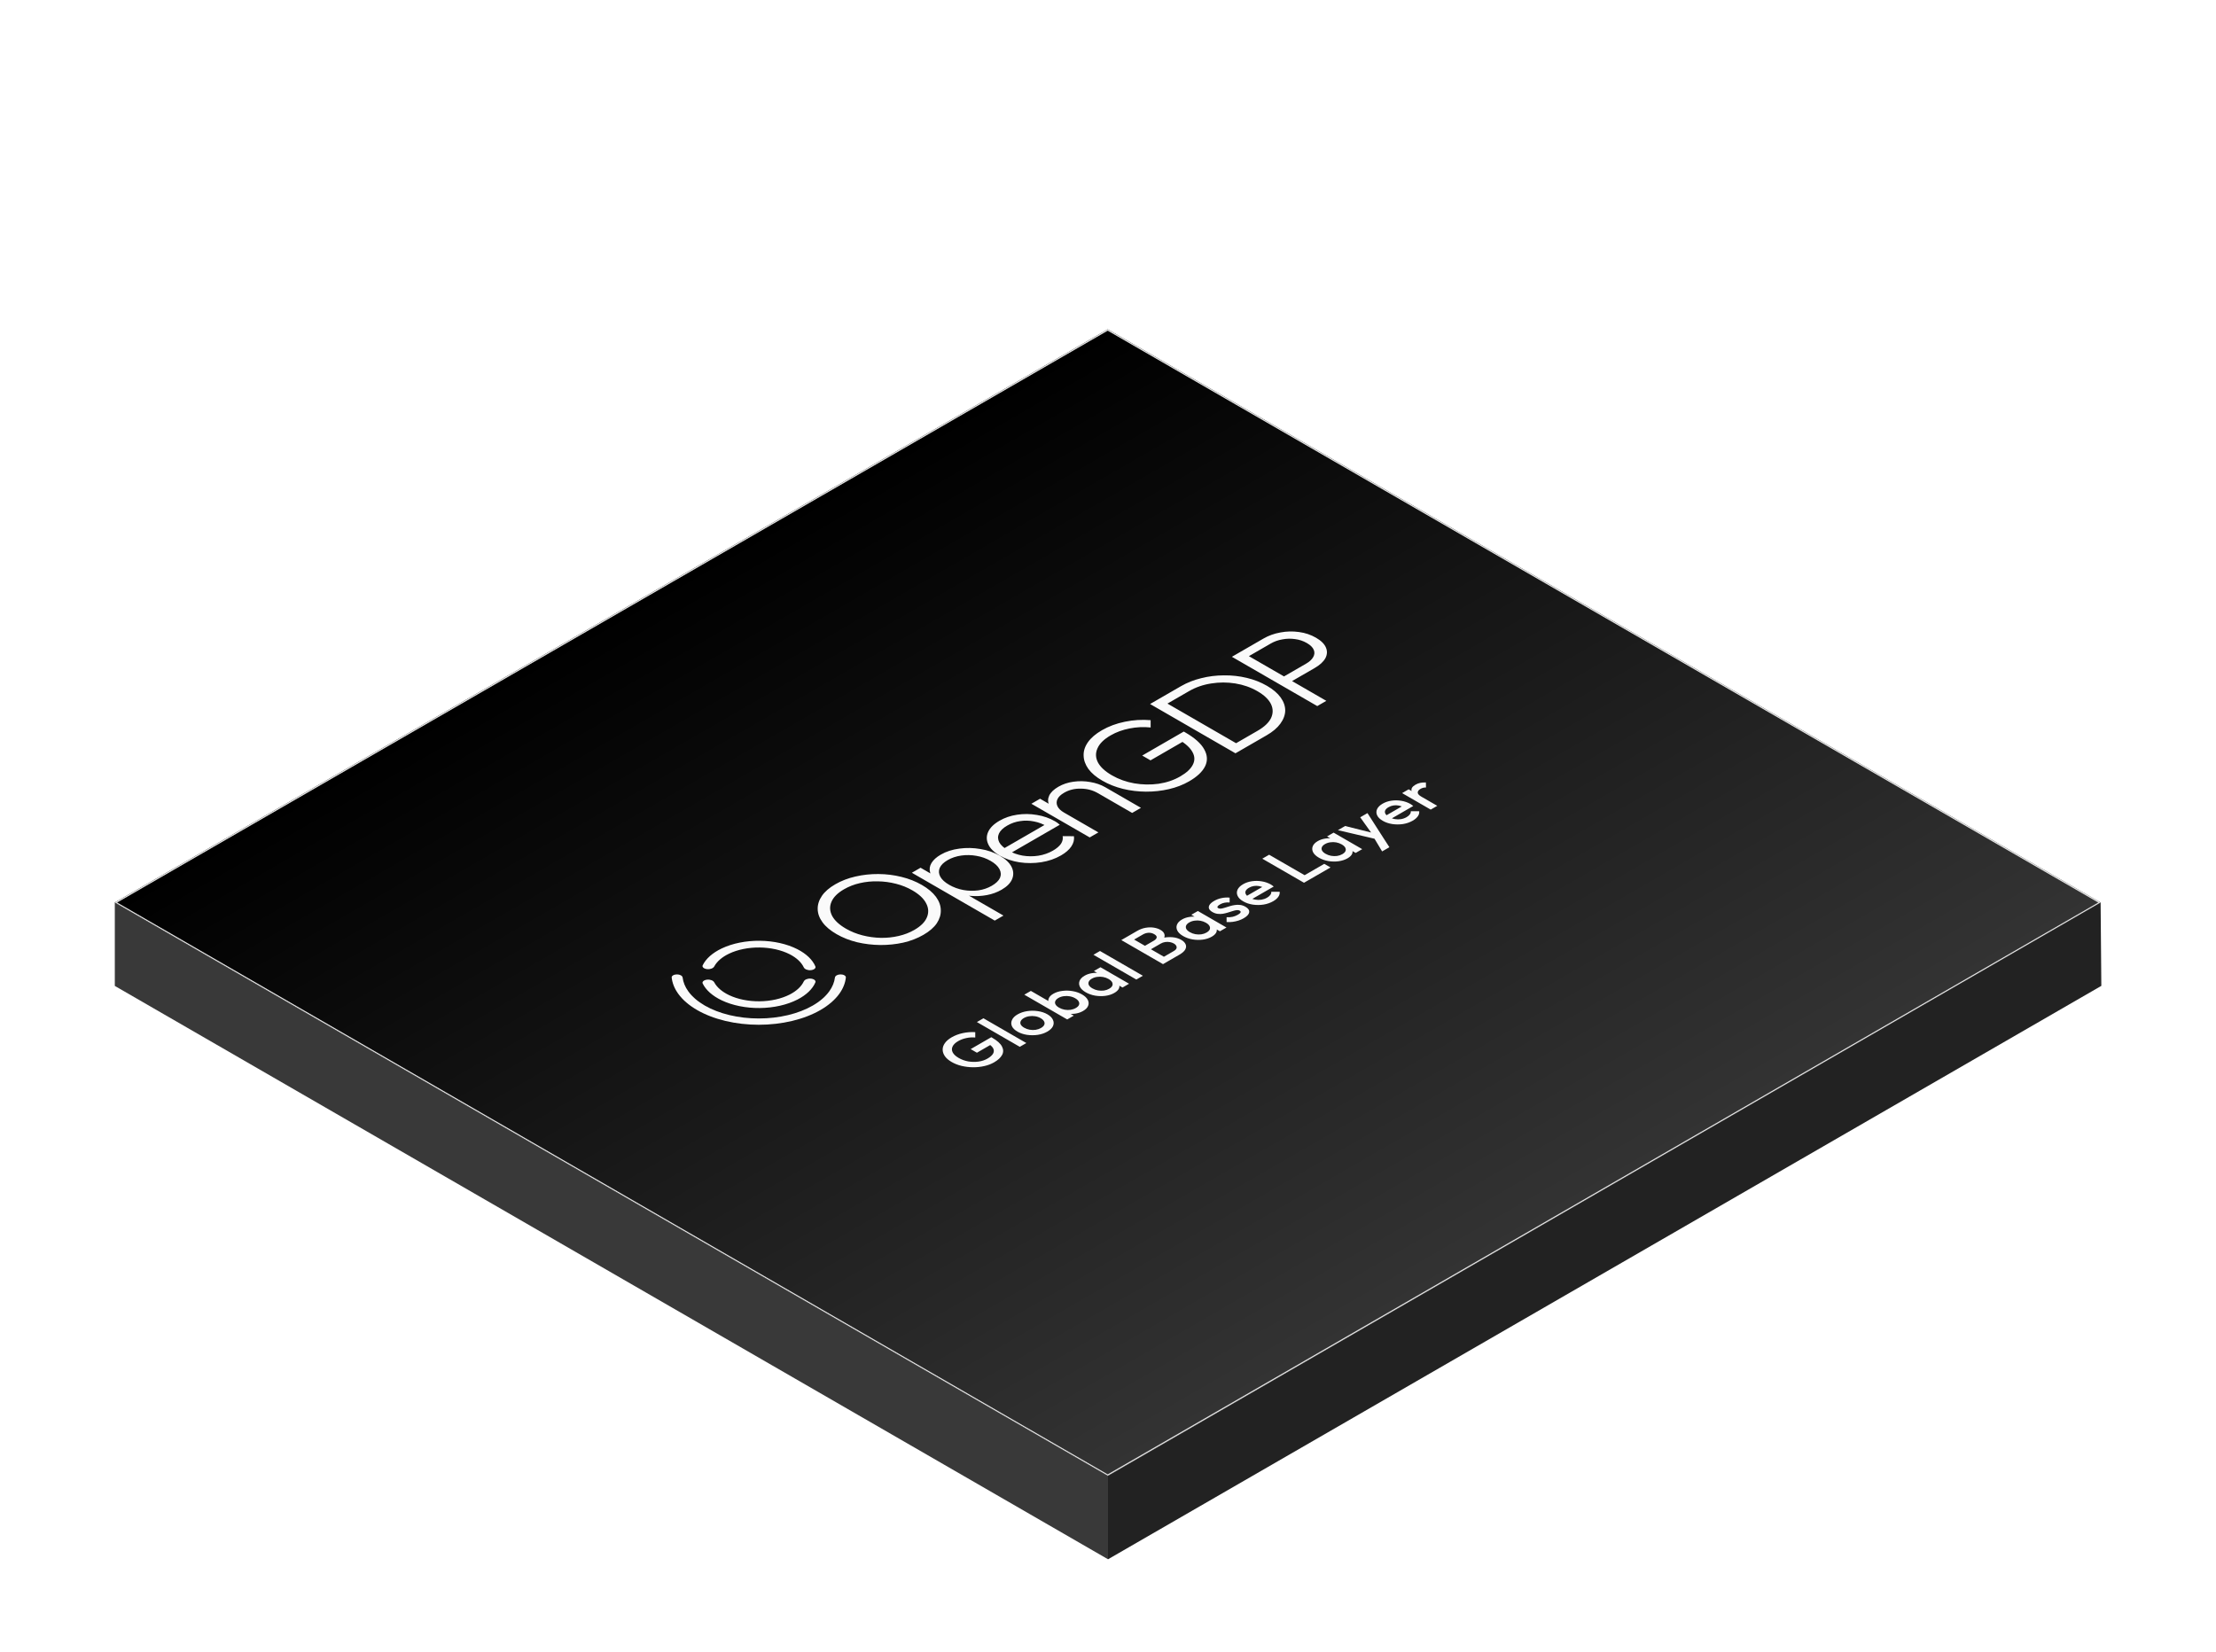
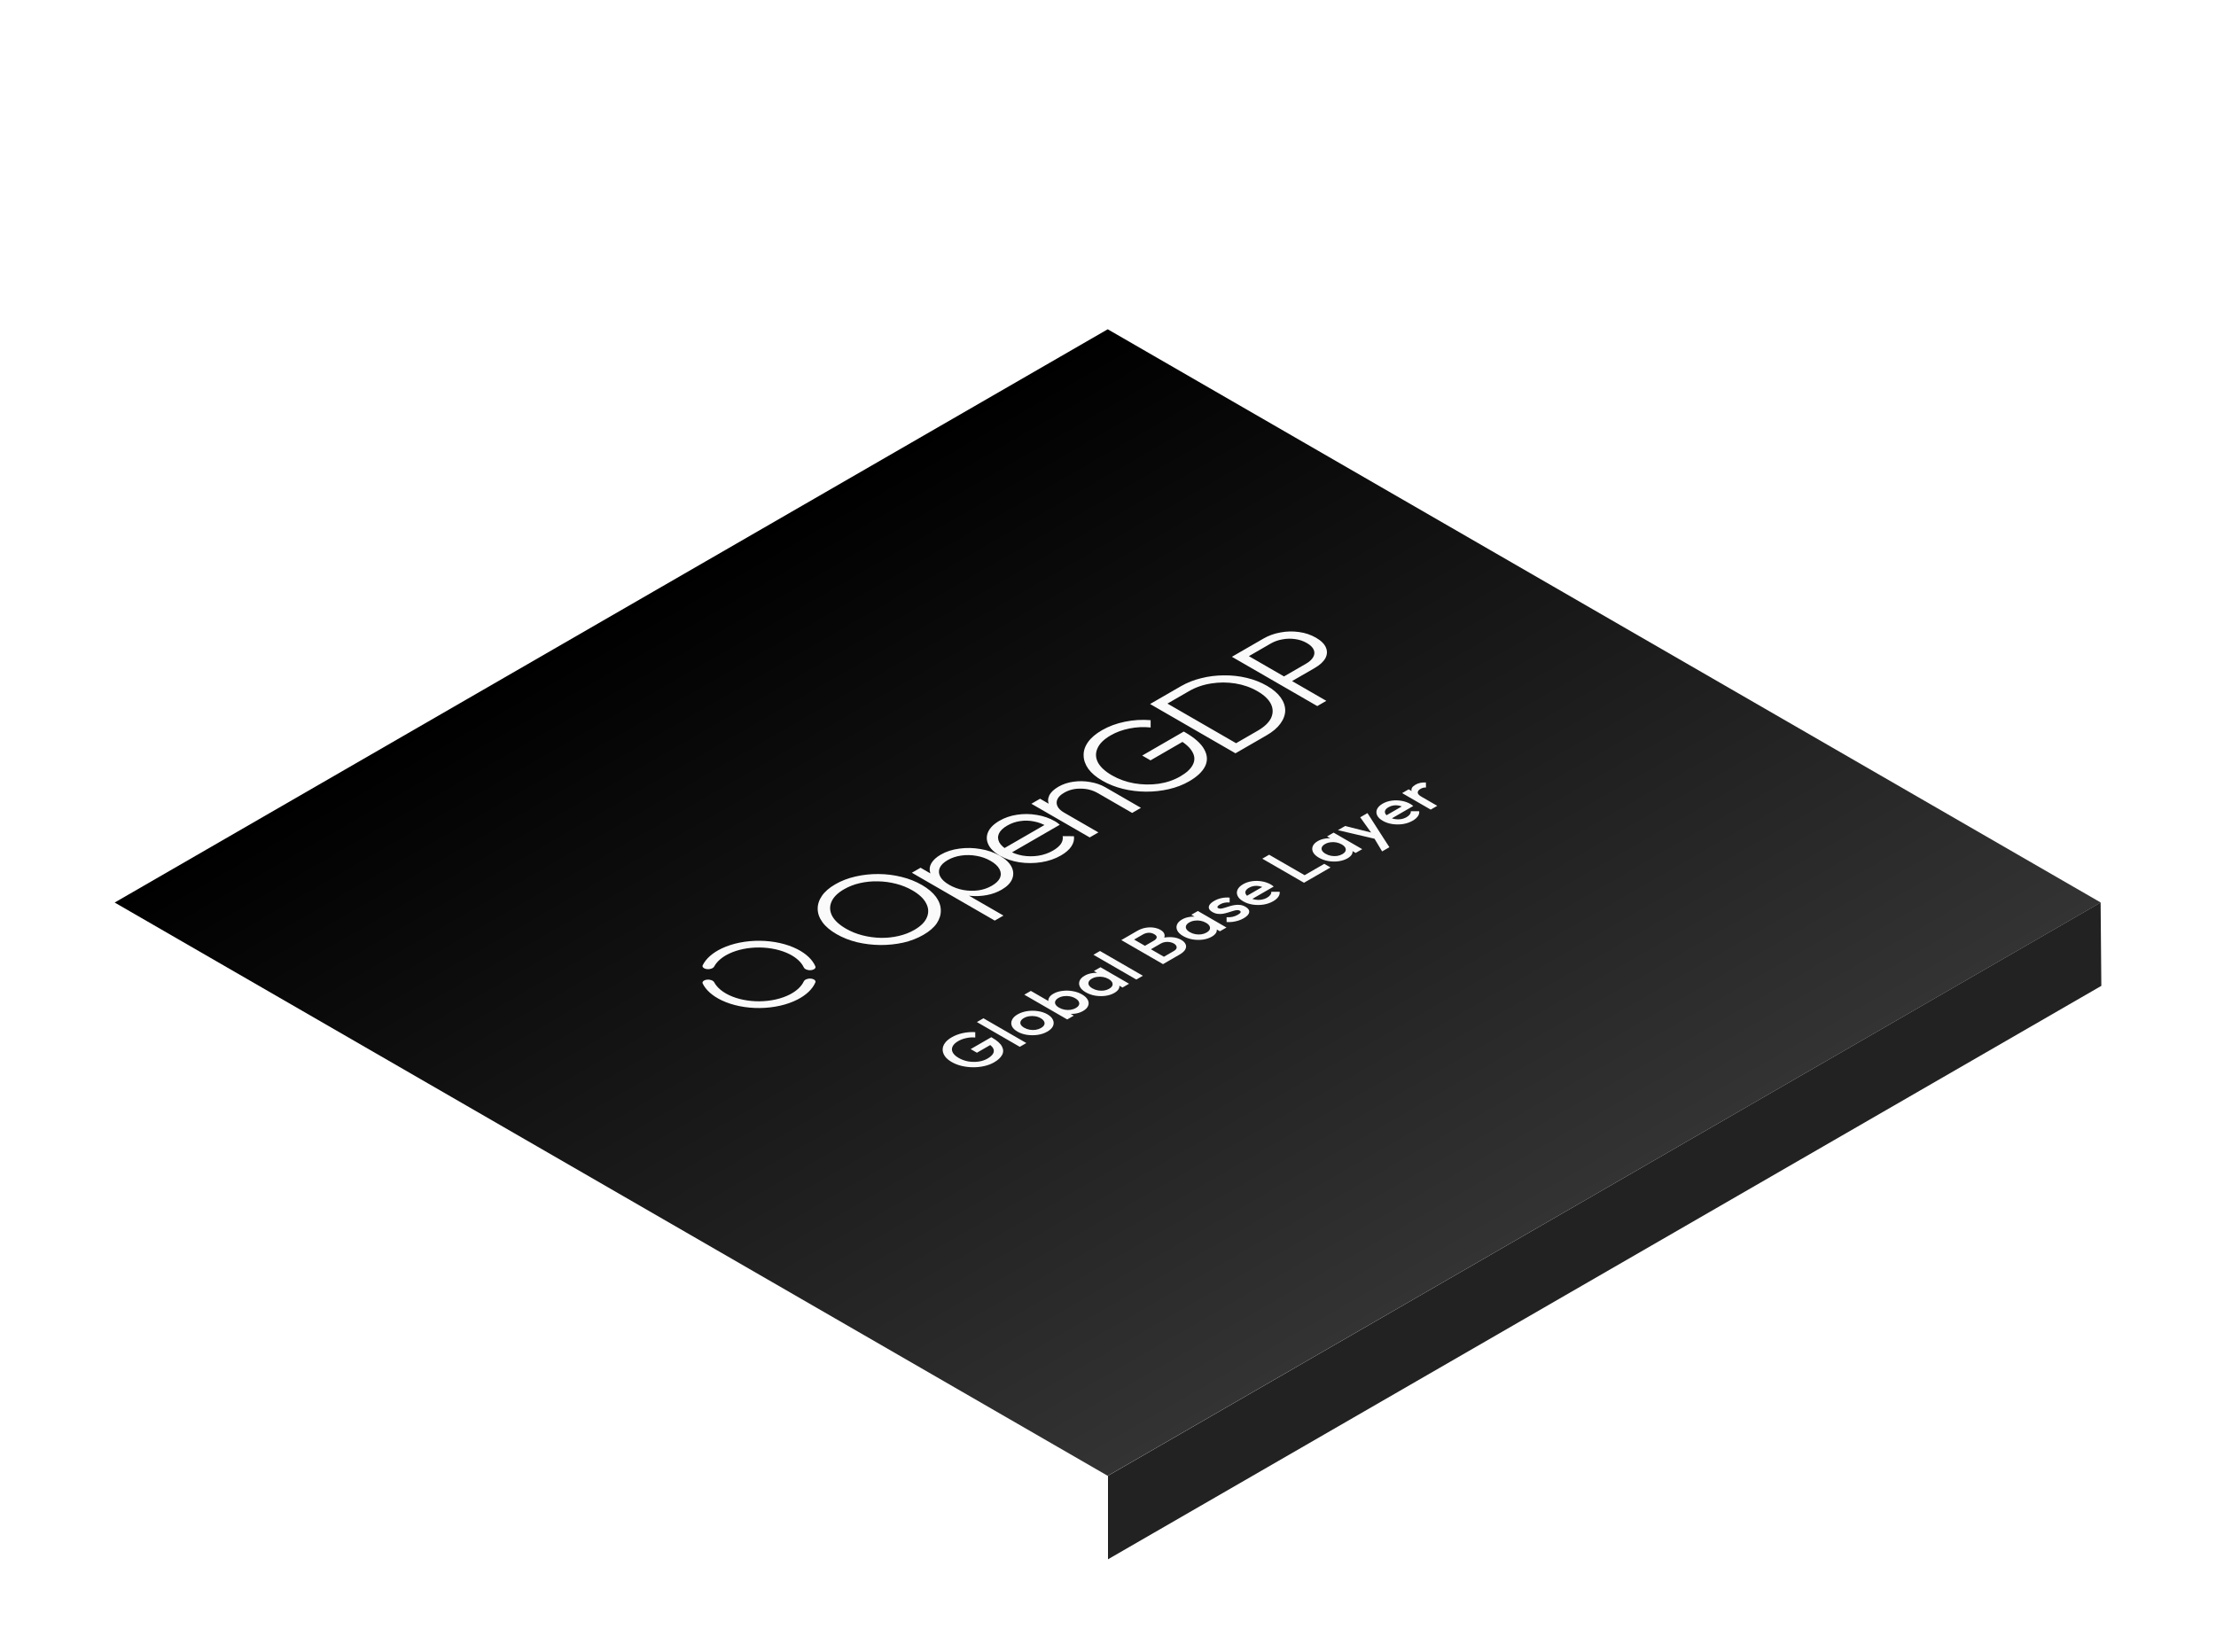
<svg xmlns="http://www.w3.org/2000/svg" width="1546" height="1153" viewBox="0 0 1546 1153" fill="none">
  <g filter="url(#filter0_dd_2619_3412)">
    <g clip-path="url(#clip0_2619_3412)">
      <rect width="800" height="800" transform="matrix(0.866 -0.5 0.866 0.5 80 524.754)" fill="url(#paint0_linear_2619_3412)" />
    </g>
-     <rect x="0.866" width="799" height="799" transform="matrix(0.866 -0.5 0.866 0.5 80.116 525.187)" stroke="#E2E2E2" />
-     <path d="M80.097 524.754L773 924.802V982.982L80.097 582.934V524.754Z" fill="#393939" />
    <path d="M773 983L1466 582.896L1465.5 524.754L773 924.712V983Z" fill="#222222" />
    <path d="M493.336 578.561C491.125 578.786 489.629 580.008 490.237 581.256C492.475 585.843 497.09 589.948 503.509 593.002C510.977 596.556 520.397 598.456 530.075 598.358C539.752 598.261 549.052 596.173 556.301 592.47C562.531 589.288 566.895 585.093 568.854 580.464C569.387 579.205 567.818 578.014 565.595 577.833C563.372 577.653 561.341 578.553 560.754 579.804C559.1 583.327 555.693 586.514 550.914 588.955C545.115 591.917 537.675 593.587 529.933 593.665C522.191 593.743 514.655 592.224 508.68 589.38C503.756 587.037 500.159 583.921 498.293 580.434C497.631 579.195 495.547 578.336 493.336 578.561Z" fill="#FAFAFA" />
-     <path d="M472.293 574.894C470.192 574.894 468.476 575.878 468.607 577.089C469.026 580.953 470.549 584.756 473.122 588.342C476.181 592.606 480.665 596.481 486.318 599.744C491.971 603.007 498.682 605.596 506.068 607.362C513.453 609.128 521.369 610.037 529.363 610.037C537.358 610.037 545.274 609.128 552.659 607.362C560.045 605.596 566.756 603.007 572.409 599.744C578.062 596.481 582.546 592.606 585.605 588.342C588.178 584.756 589.701 580.953 590.12 577.089C590.251 575.878 588.535 574.894 586.434 574.894C584.333 574.894 582.644 575.878 582.494 577.088C582.086 580.375 580.766 583.608 578.575 586.661C575.898 590.392 571.974 593.782 567.028 596.638C562.082 599.493 556.21 601.758 549.747 603.304C543.285 604.849 536.358 605.644 529.363 605.644C522.369 605.644 515.442 604.849 508.98 603.304C502.517 601.758 496.645 599.493 491.699 596.638C486.753 593.782 482.829 590.392 480.152 586.661C477.961 583.608 476.641 580.375 476.233 577.088C476.083 575.878 474.394 574.894 472.293 574.894Z" fill="#FAFAFA" />
    <path d="M493.336 571.226C491.125 571.001 489.629 569.779 490.237 568.532C492.475 563.945 497.09 559.84 503.509 556.785C510.977 553.231 520.397 551.332 530.075 551.429C539.752 551.527 549.052 553.615 556.301 557.317C562.531 560.499 566.895 564.695 568.854 569.324C569.387 570.583 567.818 571.774 565.595 571.954C563.372 572.135 561.341 571.234 560.754 569.983C559.1 566.46 555.693 563.274 550.914 560.833C545.115 557.871 537.675 556.2 529.933 556.122C522.191 556.044 514.655 557.564 508.68 560.407C503.756 562.75 500.159 565.866 498.293 569.354C497.631 570.592 495.547 571.451 493.336 571.226Z" fill="#FAFAFA" />
    <path d="M644.227 547.296C640.013 549.729 635.309 551.545 630.114 552.744C624.92 553.877 619.58 554.427 614.097 554.394C608.556 554.327 603.159 553.677 597.907 552.444C592.654 551.145 587.892 549.262 583.621 546.796C579.292 544.297 576.031 541.548 573.838 538.549C571.644 535.55 570.519 532.468 570.461 529.302C570.403 526.137 571.385 523.071 573.405 520.105C575.425 517.14 578.542 514.441 582.755 512.008C586.969 509.576 591.644 507.776 596.781 506.61C601.976 505.411 607.315 504.827 612.798 504.861C618.282 504.894 623.65 505.56 628.902 506.86C634.097 508.126 638.859 510.009 643.188 512.508C647.459 514.974 650.72 517.723 652.971 520.755C655.165 523.754 656.29 526.836 656.348 530.002C656.463 533.134 655.54 536.2 653.577 539.199C651.557 542.165 648.44 544.864 644.227 547.296ZM637.906 543.847C642.409 541.248 645.323 538.333 646.651 535.1C648.036 531.835 647.863 528.569 646.131 525.304C644.458 522.005 641.254 518.989 636.521 516.257C633 514.224 629.191 512.691 625.093 511.658C620.937 510.592 616.723 510.026 612.452 509.959C608.123 509.859 603.938 510.276 599.898 511.209C595.915 512.108 592.221 513.541 588.816 515.507C584.372 518.073 581.457 520.989 580.071 524.254C578.686 527.453 578.831 530.702 580.504 534.001C582.236 537.266 585.468 540.265 590.201 542.998C593.722 545.03 597.56 546.58 601.716 547.646C605.872 548.712 610.114 549.295 614.443 549.395C618.715 549.462 622.87 549.029 626.911 548.096C630.951 547.163 634.616 545.747 637.906 543.847ZM698.767 515.81C695.65 517.609 692.216 518.859 688.464 519.558C684.712 520.258 680.932 520.441 677.122 520.108C673.313 519.708 669.763 518.759 666.473 517.259L653.746 509.912C651.091 507.979 649.474 505.913 648.897 503.714C648.262 501.481 648.58 499.299 649.85 497.166C651.177 495 653.342 493.051 656.343 491.318C660.095 489.152 664.424 487.753 669.33 487.12C674.178 486.453 679.085 486.553 684.048 487.419C689.012 488.219 693.514 489.785 697.555 492.118C701.537 494.417 704.25 496.983 705.693 499.815C707.136 502.648 707.28 505.497 706.126 508.362C704.972 511.161 702.519 513.644 698.767 515.81ZM694.005 537.352L636.17 503.964L642.231 500.465L652.62 506.463L661.278 512.861L672.447 517.909L700.066 533.853L694.005 537.352ZM691.927 513.061C694.813 511.395 696.718 509.562 697.641 507.563C698.507 505.53 698.392 503.497 697.295 501.465C696.198 499.365 694.149 497.449 691.148 495.717C688.089 493.951 684.77 492.768 681.191 492.168C677.67 491.535 674.15 491.468 670.629 491.968C667.108 492.468 663.933 493.534 661.105 495.167C658.277 496.8 656.43 498.632 655.564 500.665C654.756 502.664 654.9 504.68 655.997 506.713C657.093 508.745 659.171 510.645 662.23 512.411C665.232 514.144 668.522 515.343 672.1 516.01C675.621 516.643 679.113 516.726 682.577 516.26C685.982 515.76 689.099 514.693 691.927 513.061ZM740.235 491.87C736.137 494.236 731.548 495.818 726.469 496.618C721.39 497.418 716.281 497.435 711.144 496.668C706.065 495.868 701.505 494.302 697.465 491.97C693.482 489.671 690.827 487.071 689.5 484.172C688.114 481.24 688.085 478.324 689.413 475.425C690.74 472.526 693.367 469.944 697.292 467.678C700.986 465.546 705.084 464.146 709.586 463.48C714.146 462.78 718.734 462.83 723.352 463.63C727.97 464.363 732.212 465.845 736.079 468.078C736.541 468.345 737.06 468.678 737.638 469.078C738.157 469.444 738.734 469.911 739.369 470.477L704.131 490.82L698.937 487.821L730.884 469.378L730.625 471.727C727.681 469.961 724.593 468.778 721.361 468.178C718.128 467.512 714.925 467.428 711.75 467.928C708.576 468.361 705.574 469.394 702.746 471.027C699.802 472.726 697.869 474.576 696.945 476.575C696.022 478.574 696.08 480.607 697.118 482.673C698.157 484.672 700.235 486.572 703.352 488.371C706.469 490.17 709.846 491.387 713.482 492.02C717.176 492.62 720.841 492.636 724.478 492.07C728.172 491.47 731.548 490.287 734.607 488.521C737.089 487.088 738.936 485.522 740.148 483.823C741.303 482.09 741.707 480.29 741.36 478.424L749.239 478.474C749.585 480.874 748.979 483.256 747.421 485.622C745.863 487.921 743.467 490.004 740.235 491.87ZM789.852 462.226L765.956 448.43C762.378 446.364 758.424 445.315 754.095 445.282C749.766 445.182 745.87 446.131 742.407 448.131C740.04 449.497 738.482 450.996 737.732 452.629C736.981 454.262 736.981 455.895 737.732 457.527C738.482 459.16 740.011 460.643 742.32 461.976L737.991 462.676C734.932 460.909 732.912 458.91 731.931 456.678C730.95 454.445 730.978 452.229 732.017 450.03C733.114 447.797 735.25 445.765 738.424 443.932C741.541 442.133 745.062 440.966 748.987 440.433C752.912 439.9 756.808 439.983 760.675 440.683C764.6 441.35 768.063 442.549 771.065 444.282L795.999 458.677L789.852 462.226ZM760.242 479.32L719.55 455.828L725.61 452.329L766.303 475.821L760.242 479.32ZM829.587 440.186C825.374 442.618 820.67 444.435 815.475 445.634C810.28 446.834 804.941 447.417 799.458 447.384C793.974 447.35 788.635 446.7 783.441 445.434C778.188 444.135 773.397 442.235 769.069 439.736C764.74 437.237 761.478 434.488 759.285 431.489C757.149 428.457 756.053 425.358 755.995 422.192C755.88 418.993 756.89 415.878 759.025 412.845C761.161 409.813 764.393 407.047 768.722 404.548C773.513 401.782 778.852 399.8 784.739 398.6C790.684 397.367 796.687 397.001 802.748 397.501V402.599C797.726 402.099 792.82 402.332 788.029 403.299C783.181 404.232 778.794 405.831 774.869 408.097C770.194 410.796 767.135 413.795 765.692 417.094C764.191 420.359 764.278 423.642 765.952 426.941C767.683 430.206 770.944 433.222 775.735 435.987C780.468 438.72 785.663 440.586 791.319 441.586C797.034 442.552 802.69 442.652 808.289 441.885C813.888 441.052 818.909 439.353 823.354 436.787C827.798 434.221 830.742 431.489 832.185 428.59C833.685 425.658 833.599 422.709 831.925 419.743C830.309 416.744 827.134 413.845 822.401 411.046L828.722 410.496L802.661 425.541L796.86 422.192L825.864 405.448L826.817 405.998C833.512 409.863 837.957 413.828 840.15 417.894C842.401 421.926 842.603 425.841 840.756 429.64C838.909 433.438 835.186 436.954 829.587 440.186ZM865.815 418.372L859.928 414.973L877.417 404.876C882.092 402.177 885.209 399.211 886.768 395.979C888.268 392.714 888.239 389.465 886.681 386.233C885.065 382.967 881.919 379.985 877.244 377.286C872.569 374.587 867.432 372.787 861.833 371.888C856.234 370.988 850.635 370.988 845.036 371.888C839.38 372.754 834.214 374.537 829.539 377.236L812.223 387.232L806.422 383.883L823.911 373.787C828.24 371.288 832.973 369.422 838.11 368.189C843.247 366.889 848.528 366.239 853.954 366.239C859.38 366.173 864.661 366.756 869.798 367.989C874.877 369.188 879.582 371.038 883.91 373.537C888.124 375.969 891.299 378.669 893.434 381.634C895.57 384.6 896.638 387.649 896.638 390.781C896.58 393.88 895.454 396.929 893.261 399.928C891.125 402.894 887.922 405.609 883.651 408.075L865.815 418.372ZM861.919 420.621L802.353 386.233L808.673 382.584L868.24 416.972L861.919 420.621ZM899.171 371.525L893.543 368.276L911.119 358.129C913.543 356.73 915.217 355.197 916.14 353.531C917.121 351.832 917.266 350.149 916.573 348.483C915.881 346.75 914.264 345.15 911.725 343.684C909.185 342.218 906.443 341.302 903.5 340.935C900.556 340.502 897.612 340.569 894.669 341.135C891.725 341.635 889.041 342.585 886.617 343.984L869.041 354.131L863.5 350.932L881.509 340.535C885.087 338.469 889.041 337.053 893.37 336.287C897.641 335.487 901.912 335.387 906.184 335.987C910.513 336.553 914.495 337.886 918.132 339.986C921.71 342.052 924.019 344.351 925.058 346.883C926.097 349.349 925.953 351.832 924.625 354.331C923.24 356.796 920.758 359.062 917.179 361.128L899.171 371.525ZM918.997 387.669L859.431 353.281L865.751 349.632L925.318 384.02L918.997 387.669Z" fill="#FAFAFA" />
    <path d="M693.525 636.264C691.529 637.416 689.257 638.28 686.707 638.856C684.158 639.432 681.539 639.712 678.851 639.696C676.135 639.664 673.488 639.352 670.911 638.76C668.334 638.136 666.006 637.224 663.927 636.024C661.849 634.824 660.283 633.488 659.23 632.016C658.205 630.528 657.678 629.008 657.65 627.456C657.623 625.872 658.135 624.344 659.188 622.872C660.241 621.368 661.821 620.008 663.927 618.792C666.227 617.464 668.805 616.488 671.659 615.864C674.514 615.24 677.423 615.016 680.389 615.192V618.936C678.31 618.728 676.232 618.856 674.153 619.32C672.047 619.768 670.163 620.472 668.5 621.432C666.505 622.584 665.188 623.856 664.551 625.248C663.913 626.608 663.955 627.976 664.676 629.352C665.396 630.728 666.782 632.008 668.832 633.192C670.883 634.376 673.114 635.184 675.525 635.616C677.936 636.016 680.306 636.056 682.633 635.736C684.961 635.416 687.04 634.728 688.869 633.672C690.809 632.552 692.125 631.392 692.818 630.192C693.511 628.96 693.538 627.728 692.901 626.496C692.236 625.248 690.878 624.032 688.827 622.848L693.982 622.368L681.553 629.544L677.188 627.024L691.571 618.72L692.236 619.104C695.7 621.104 697.959 623.128 699.012 625.176C700.092 627.208 700.134 629.168 699.136 631.056C698.139 632.944 696.268 634.68 693.525 636.264ZM711.46 625.429L681.53 608.149L686.103 605.509L716.033 622.789L711.46 625.429ZM730.683 614.81C728.743 615.93 726.526 616.682 724.031 617.066C721.51 617.434 718.988 617.434 716.466 617.066C713.972 616.682 711.755 615.93 709.815 614.81C707.875 613.69 706.586 612.418 705.949 610.994C705.339 609.554 705.367 608.114 706.032 606.674C706.669 605.218 707.958 603.93 709.898 602.81C711.866 601.674 714.096 600.914 716.591 600.53C719.085 600.146 721.579 600.146 724.073 600.53C726.567 600.882 728.784 601.618 730.724 602.738C732.664 603.858 733.953 605.146 734.59 606.602C735.255 608.042 735.269 609.49 734.632 610.946C733.967 612.386 732.65 613.674 730.683 614.81ZM726.276 612.266C727.412 611.61 728.161 610.89 728.521 610.106C728.881 609.29 728.84 608.482 728.396 607.682C727.981 606.866 727.191 606.122 726.027 605.45C724.863 604.778 723.588 604.33 722.202 604.106C720.817 603.882 719.445 603.874 718.087 604.082C716.701 604.274 715.441 604.698 714.304 605.354C713.196 605.994 712.461 606.722 712.101 607.538C711.741 608.322 711.755 609.114 712.143 609.914C712.558 610.698 713.348 611.426 714.512 612.098C715.676 612.77 716.951 613.234 718.336 613.49C719.75 613.73 721.149 613.754 722.535 613.562C723.921 613.338 725.168 612.906 726.276 612.266ZM755.644 600.399C754.12 601.279 752.443 601.879 750.614 602.199C748.757 602.503 746.914 602.527 745.085 602.271C743.284 601.999 741.663 601.447 740.222 600.615L734.485 597.303C733.044 596.471 732.102 595.527 731.658 594.471C731.215 593.415 731.27 592.359 731.825 591.303C732.351 590.231 733.363 589.263 734.859 588.399C736.661 587.359 738.753 586.695 741.136 586.407C743.52 586.087 745.917 586.143 748.328 586.575C750.739 586.975 752.928 587.743 754.896 588.879C756.836 589.999 758.166 591.263 758.886 592.671C759.607 594.047 759.69 595.423 759.136 596.799C758.609 598.159 757.445 599.359 755.644 600.399ZM744.545 606.327L714.615 589.047L719.188 586.407L734.069 594.999L738.102 598.239L743.755 600.591L749.118 603.687L744.545 606.327ZM750.572 598.335C751.681 597.695 752.401 596.991 752.734 596.223C753.067 595.423 753.011 594.623 752.568 593.823C752.152 593.007 751.348 592.255 750.157 591.567C748.965 590.879 747.663 590.415 746.249 590.175C744.864 589.919 743.492 589.895 742.134 590.103C740.776 590.279 739.543 590.687 738.434 591.327C737.326 591.967 736.605 592.687 736.273 593.487C735.912 594.271 735.954 595.063 736.397 595.863C736.841 596.663 737.658 597.407 738.85 598.095C740.042 598.783 741.33 599.255 742.716 599.511C744.102 599.767 745.487 599.799 746.873 599.607C748.231 599.399 749.464 598.975 750.572 598.335ZM777.429 587.821C775.628 588.861 773.536 589.541 771.152 589.861C768.797 590.165 766.414 590.117 764.003 589.717C761.592 589.285 759.416 588.509 757.476 587.389C755.509 586.253 754.165 584.997 753.444 583.621C752.723 582.213 752.626 580.829 753.153 579.469C753.68 578.077 754.843 576.861 756.645 575.821C758.169 574.941 759.846 574.357 761.675 574.069C763.504 573.749 765.333 573.717 767.162 573.973C768.991 574.229 770.626 574.773 772.067 575.605L777.804 578.917C779.245 579.749 780.187 580.693 780.63 581.749C781.101 582.789 781.074 583.845 780.547 584.917C779.993 585.973 778.954 586.941 777.429 587.821ZM773.854 584.893C775.545 583.917 776.335 582.805 776.224 581.557C776.141 580.293 775.212 579.149 773.439 578.125C772.247 577.437 770.958 576.965 769.573 576.709C768.187 576.453 766.815 576.429 765.457 576.637C764.1 576.813 762.852 577.229 761.716 577.885C760.608 578.525 759.887 579.245 759.555 580.045C759.222 580.813 759.264 581.605 759.679 582.421C760.123 583.221 760.94 583.965 762.132 584.653C763.324 585.341 764.612 585.813 765.998 586.069C767.411 586.309 768.797 586.341 770.155 586.165C771.513 585.957 772.746 585.533 773.854 584.893ZM783.124 584.053L777.762 580.957L773.688 577.693L768.076 575.365L763.171 572.533L767.744 569.893L787.697 581.413L783.124 584.053ZM792.772 578.483L762.842 561.203L767.414 558.563L797.344 575.843L792.772 578.483ZM814.663 565.844L810.506 563.444L818.861 558.62C820.33 557.772 821.009 556.852 820.898 555.86C820.787 554.868 820.136 554.028 818.944 553.34C818.141 552.876 817.212 552.548 816.159 552.356C815.106 552.164 814.025 552.148 812.917 552.308C811.808 552.468 810.769 552.828 809.799 553.388L801.444 558.212L797.287 555.812L804.936 551.396C806.183 550.676 806.862 549.916 806.972 549.116C807.083 548.316 806.515 547.556 805.268 546.836C804.021 546.116 802.705 545.788 801.319 545.852C799.933 545.916 798.617 546.308 797.37 547.028L789.721 551.444L785.564 549.044L793.338 544.556C795.305 543.42 797.301 542.684 799.324 542.348C801.347 542.012 803.245 541.988 805.019 542.276C806.792 542.564 808.33 543.084 809.633 543.836C811.157 544.716 812.072 545.74 812.376 546.908C812.709 548.06 812.418 549.316 811.504 550.676L810.381 549.596C812.958 548.972 815.439 548.756 817.822 548.948C820.205 549.14 822.311 549.764 824.141 550.82C825.637 551.684 826.635 552.692 827.134 553.844C827.66 554.98 827.591 556.188 826.926 557.468C826.261 558.716 824.889 559.94 822.81 561.14L814.663 565.844ZM811.379 567.74L782.28 550.94L787.061 548.18L816.159 564.98L811.379 567.74ZM845.385 548.587C843.584 549.627 841.492 550.307 839.108 550.627C836.753 550.931 834.369 550.883 831.958 550.483C829.547 550.051 827.372 549.275 825.432 548.155C823.465 547.019 822.12 545.763 821.4 544.387C820.679 542.979 820.582 541.595 821.109 540.235C821.635 538.843 822.799 537.627 824.601 536.587C826.125 535.707 827.802 535.123 829.631 534.835C831.46 534.515 833.289 534.483 835.118 534.739C836.947 534.995 838.582 535.539 840.023 536.371L845.759 539.683C847.201 540.515 848.143 541.459 848.586 542.515C849.057 543.555 849.03 544.611 848.503 545.683C847.949 546.739 846.91 547.707 845.385 548.587ZM841.81 545.659C843.501 544.683 844.291 543.571 844.18 542.323C844.097 541.059 843.168 539.915 841.395 538.891C840.203 538.203 838.914 537.731 837.529 537.475C836.143 537.219 834.771 537.195 833.413 537.403C832.055 537.579 830.808 537.995 829.672 538.651C828.564 539.291 827.843 540.011 827.511 540.811C827.178 541.579 827.22 542.371 827.635 543.187C828.079 543.987 828.896 544.731 830.088 545.419C831.28 546.107 832.568 546.579 833.954 546.835C835.367 547.075 836.753 547.107 838.111 546.931C839.469 546.723 840.702 546.299 841.81 545.659ZM851.08 544.819L845.718 541.723L841.644 538.459L836.032 536.131L831.127 533.299L835.7 530.659L855.653 542.179L851.08 544.819ZM867.67 535.721C866.561 536.361 865.356 536.897 864.053 537.329C862.723 537.745 861.365 538.049 859.979 538.241C858.566 538.417 857.153 538.465 855.739 538.385V535.025C857.236 535.089 858.635 534.985 859.938 534.713C861.24 534.409 862.46 533.929 863.596 533.273C864.621 532.681 865.245 532.145 865.467 531.665C865.688 531.185 865.508 530.777 864.926 530.441C864.316 530.089 863.596 529.961 862.765 530.057C861.933 530.153 861.005 530.369 859.979 530.705C858.954 531.009 857.873 531.345 856.737 531.713C855.628 532.065 854.465 532.353 853.245 532.577C852.026 532.769 850.793 532.793 849.546 532.649C848.298 532.505 847.079 532.089 845.887 531.401C844.613 530.665 843.809 529.865 843.476 529.001C843.172 528.121 843.31 527.225 843.892 526.313C844.502 525.385 845.569 524.481 847.093 523.601C848.7 522.673 850.405 522.025 852.206 521.657C854.007 521.257 855.892 521.145 857.859 521.321V524.681C856.557 524.601 855.351 524.673 854.243 524.897C853.134 525.121 852.095 525.513 851.125 526.073C850.211 526.601 849.643 527.089 849.421 527.537C849.199 527.985 849.352 528.361 849.878 528.665C850.432 528.985 851.111 529.089 851.915 528.977C852.719 528.865 853.619 528.649 854.617 528.329C855.642 527.993 856.723 527.657 857.859 527.321C858.996 526.953 860.187 526.681 861.434 526.505C862.681 526.297 863.942 526.273 865.217 526.433C866.464 526.577 867.697 527.001 868.917 527.705C870.857 528.825 871.716 530.105 871.494 531.545C871.272 532.985 869.998 534.377 867.67 535.721ZM888.275 523.824C886.28 524.976 884.035 525.76 881.541 526.176C879.047 526.56 876.539 526.568 874.017 526.2C871.523 525.816 869.292 525.056 867.324 523.92C865.357 522.784 864.054 521.504 863.417 520.08C862.752 518.64 862.738 517.208 863.375 515.784C864.04 514.344 865.329 513.072 867.241 511.968C869.098 510.896 871.162 510.2 873.435 509.88C875.735 509.544 878.035 509.576 880.335 509.976C882.663 510.36 884.783 511.104 886.695 512.208C887.028 512.4 887.347 512.616 887.651 512.856C887.956 513.064 888.275 513.312 888.608 513.6L872.229 523.056L868.488 520.896L882.497 512.808L882.289 514.656C881.014 513.984 879.753 513.528 878.506 513.288C877.259 513.048 876.026 513.024 874.807 513.216C873.615 513.392 872.465 513.8 871.356 514.44C870.192 515.112 869.43 515.84 869.07 516.624C868.71 517.408 868.751 518.2 869.195 519C869.61 519.784 870.442 520.536 871.689 521.256C872.936 521.976 874.28 522.464 875.721 522.72C877.162 522.976 878.603 522.992 880.044 522.768C881.458 522.528 882.76 522.064 883.952 521.376C884.977 520.784 885.739 520.136 886.238 519.432C886.765 518.712 886.986 517.976 886.903 517.224L892.765 517.248C892.931 518.464 892.612 519.64 891.808 520.776C891.005 521.912 889.827 522.928 888.275 523.824ZM909.74 510.951L880.642 494.151L885.422 491.391L914.521 508.191L909.74 510.951ZM913.024 509.055L908.66 506.535L923.874 497.751L928.239 500.271L913.024 509.055ZM940.093 493.907C938.292 494.947 936.2 495.627 933.816 495.947C931.461 496.251 929.077 496.203 926.666 495.803C924.255 495.371 922.08 494.595 920.14 493.475C918.172 492.339 916.828 491.083 916.108 489.707C915.387 488.299 915.29 486.915 915.817 485.555C916.343 484.163 917.507 482.947 919.309 481.907C920.833 481.027 922.51 480.443 924.339 480.155C926.168 479.835 927.997 479.803 929.826 480.059C931.655 480.315 933.29 480.859 934.731 481.691L940.467 485.003C941.909 485.835 942.851 486.779 943.294 487.835C943.765 488.875 943.738 489.931 943.211 491.003C942.657 492.059 941.618 493.027 940.093 493.907ZM936.518 490.979C938.209 490.003 938.999 488.891 938.888 487.643C938.805 486.379 937.876 485.235 936.103 484.211C934.911 483.523 933.622 483.051 932.237 482.795C930.851 482.539 929.479 482.515 928.121 482.723C926.763 482.899 925.516 483.315 924.38 483.971C923.272 484.611 922.551 485.331 922.219 486.131C921.886 486.899 921.928 487.691 922.343 488.507C922.787 489.307 923.604 490.051 924.796 490.739C925.988 491.427 927.276 491.899 928.662 492.155C930.075 492.395 931.461 492.427 932.819 492.251C934.177 492.043 935.41 491.619 936.518 490.979ZM945.788 490.139L940.426 487.043L936.352 483.779L930.74 481.451L925.835 478.619L930.408 475.979L950.361 487.499L945.788 490.139ZM962.087 480.969L933.404 474.249L938.434 471.345L959.052 476.529L957.597 477.369L948.951 465.273L954.022 462.345L964.913 479.337L962.087 480.969ZM964.248 489.081L957.68 478.137L964.913 479.337L969.32 486.153L964.248 489.081ZM985.622 467.621C983.626 468.773 981.382 469.557 978.887 469.973C976.393 470.357 973.885 470.365 971.363 469.997C968.869 469.613 966.638 468.853 964.671 467.717C962.703 466.581 961.401 465.301 960.763 463.877C960.098 462.437 960.084 461.005 960.722 459.581C961.387 458.141 962.675 456.869 964.588 455.765C966.444 454.693 968.509 453.997 970.781 453.677C973.082 453.341 975.382 453.373 977.682 453.773C980.01 454.157 982.13 454.901 984.042 456.005C984.375 456.197 984.693 456.413 984.998 456.653C985.303 456.861 985.622 457.109 985.954 457.397L969.576 466.853L965.835 464.693L979.844 456.605L979.636 458.453C978.361 457.781 977.1 457.325 975.853 457.085C974.606 456.845 973.373 456.821 972.153 457.013C970.962 457.189 969.812 457.597 968.703 458.237C967.539 458.909 966.777 459.637 966.417 460.421C966.056 461.205 966.098 461.997 966.541 462.797C966.957 463.581 967.789 464.333 969.036 465.053C970.283 465.773 971.627 466.261 973.068 466.517C974.509 466.773 975.95 466.789 977.391 466.565C978.804 466.325 980.107 465.861 981.298 465.173C982.324 464.581 983.086 463.933 983.585 463.229C984.111 462.509 984.333 461.773 984.25 461.021L990.111 461.045C990.277 462.261 989.959 463.437 989.155 464.573C988.351 465.709 987.174 466.725 985.622 467.621ZM998.142 459.913L978.188 448.393L982.761 445.753L1002.71 457.273L998.142 459.913ZM991.615 450.865L989.246 451.321C986.724 449.865 985.241 448.369 984.798 446.833C984.354 445.265 985.269 443.825 987.541 442.513C988.539 441.937 989.62 441.521 990.784 441.265C991.948 441.009 993.278 440.913 994.774 440.977L994.858 444.481C994.109 444.465 993.43 444.537 992.821 444.697C992.211 444.857 991.615 445.105 991.033 445.441C989.758 446.177 989.107 447.017 989.079 447.961C989.052 448.905 989.897 449.873 991.615 450.865Z" fill="#FAFAFA" />
  </g>
  <defs>
    <filter id="filter0_dd_2619_3412" x="0" y="124.754" width="1546" height="1028.25" filterUnits="userSpaceOnUse" color-interpolation-filters="sRGB">
      <feFlood flood-opacity="0" result="BackgroundImageFix" />
      <feColorMatrix in="SourceAlpha" type="matrix" values="0 0 0 0 0 0 0 0 0 0 0 0 0 0 0 0 0 0 127 0" result="hardAlpha" />
      <feOffset dy="15" />
      <feGaussianBlur stdDeviation="7.35" />
      <feComposite in2="hardAlpha" operator="out" />
      <feColorMatrix type="matrix" values="0 0 0 0 0.266 0 0 0 0 0.266 0 0 0 0 0.266 0 0 0 0.2 0" />
      <feBlend mode="normal" in2="BackgroundImageFix" result="effect1_dropShadow_2619_3412" />
      <feColorMatrix in="SourceAlpha" type="matrix" values="0 0 0 0 0 0 0 0 0 0 0 0 0 0 0 0 0 0 127 0" result="hardAlpha" />
      <feOffset dy="90" />
      <feGaussianBlur stdDeviation="40" />
      <feComposite in2="hardAlpha" operator="out" />
      <feColorMatrix type="matrix" values="0 0 0 0 0.739 0 0 0 0 0.739 0 0 0 0 0.739 0 0 0 0.15 0" />
      <feBlend mode="normal" in2="effect1_dropShadow_2619_3412" result="effect2_dropShadow_2619_3412" />
      <feBlend mode="normal" in="SourceGraphic" in2="effect2_dropShadow_2619_3412" result="shape" />
    </filter>
    <linearGradient id="paint0_linear_2619_3412" x1="400" y1="0" x2="400" y2="800" gradientUnits="userSpaceOnUse">
      <stop />
      <stop offset="1" stop-color="#333333" />
    </linearGradient>
    <clipPath id="clip0_2619_3412">
      <rect width="800" height="800" transform="matrix(0.866 -0.5 0.866 0.5 80 524.754)" fill="white" />
    </clipPath>
  </defs>
</svg>